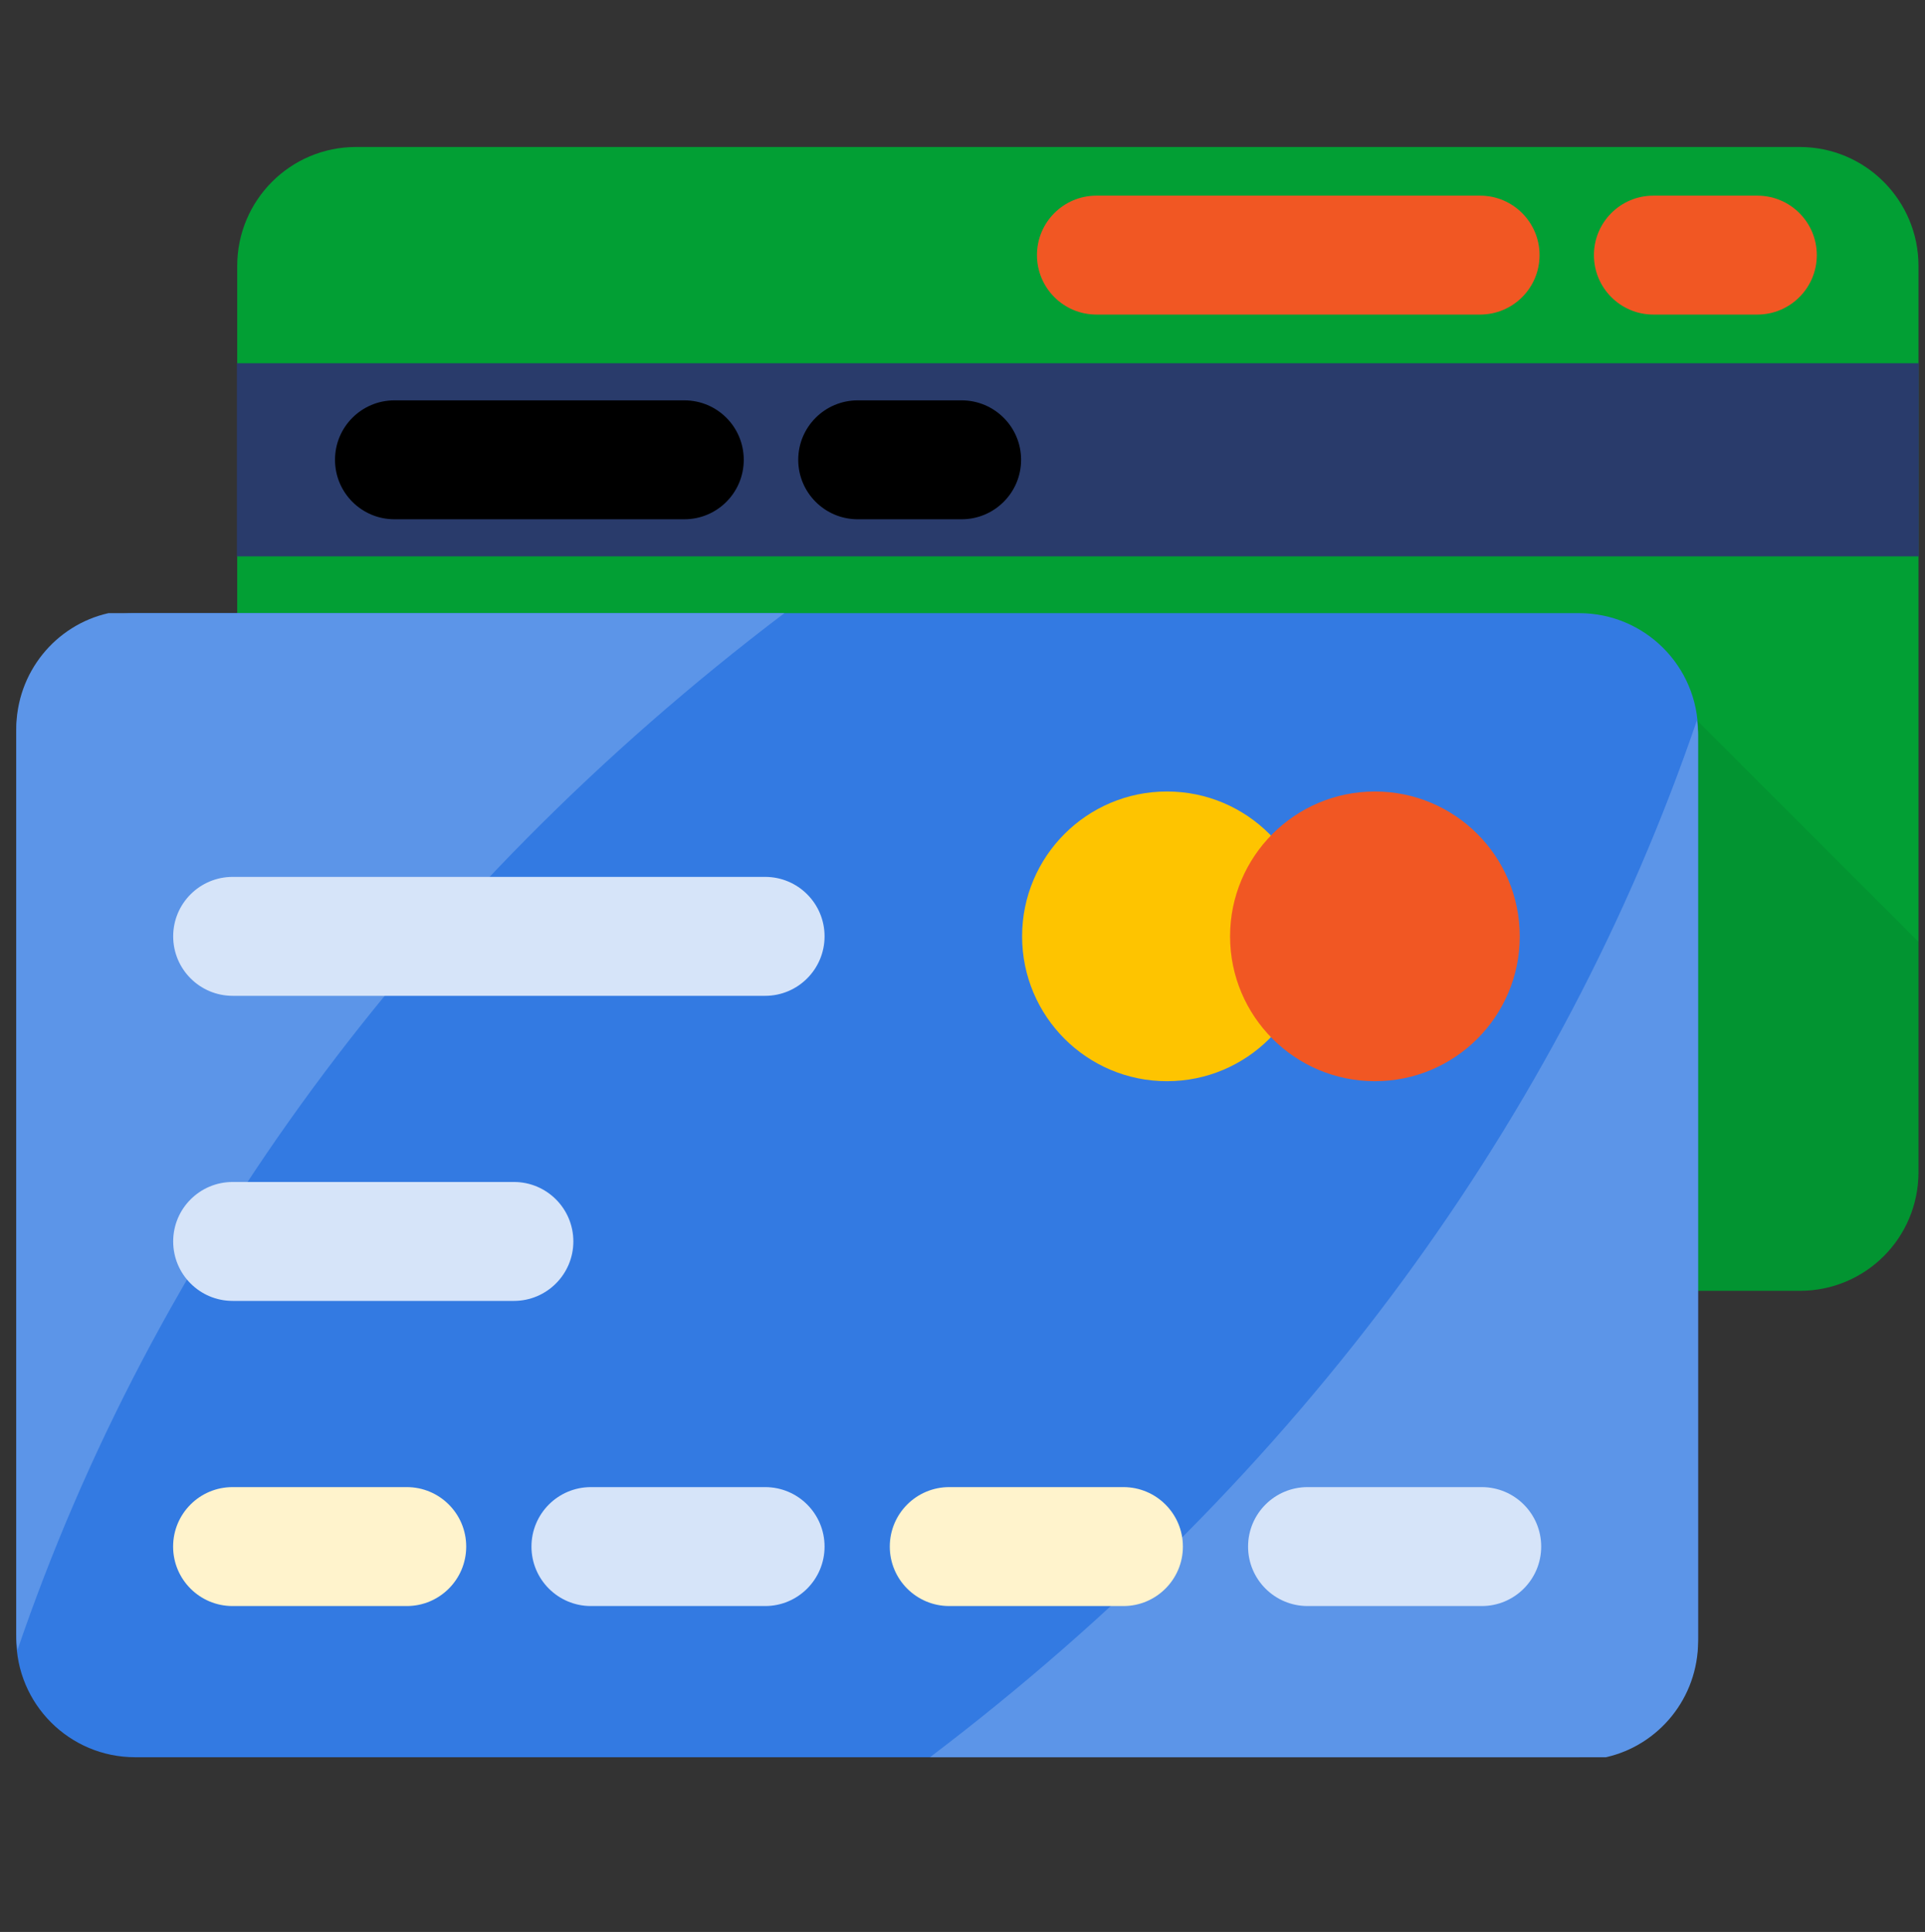
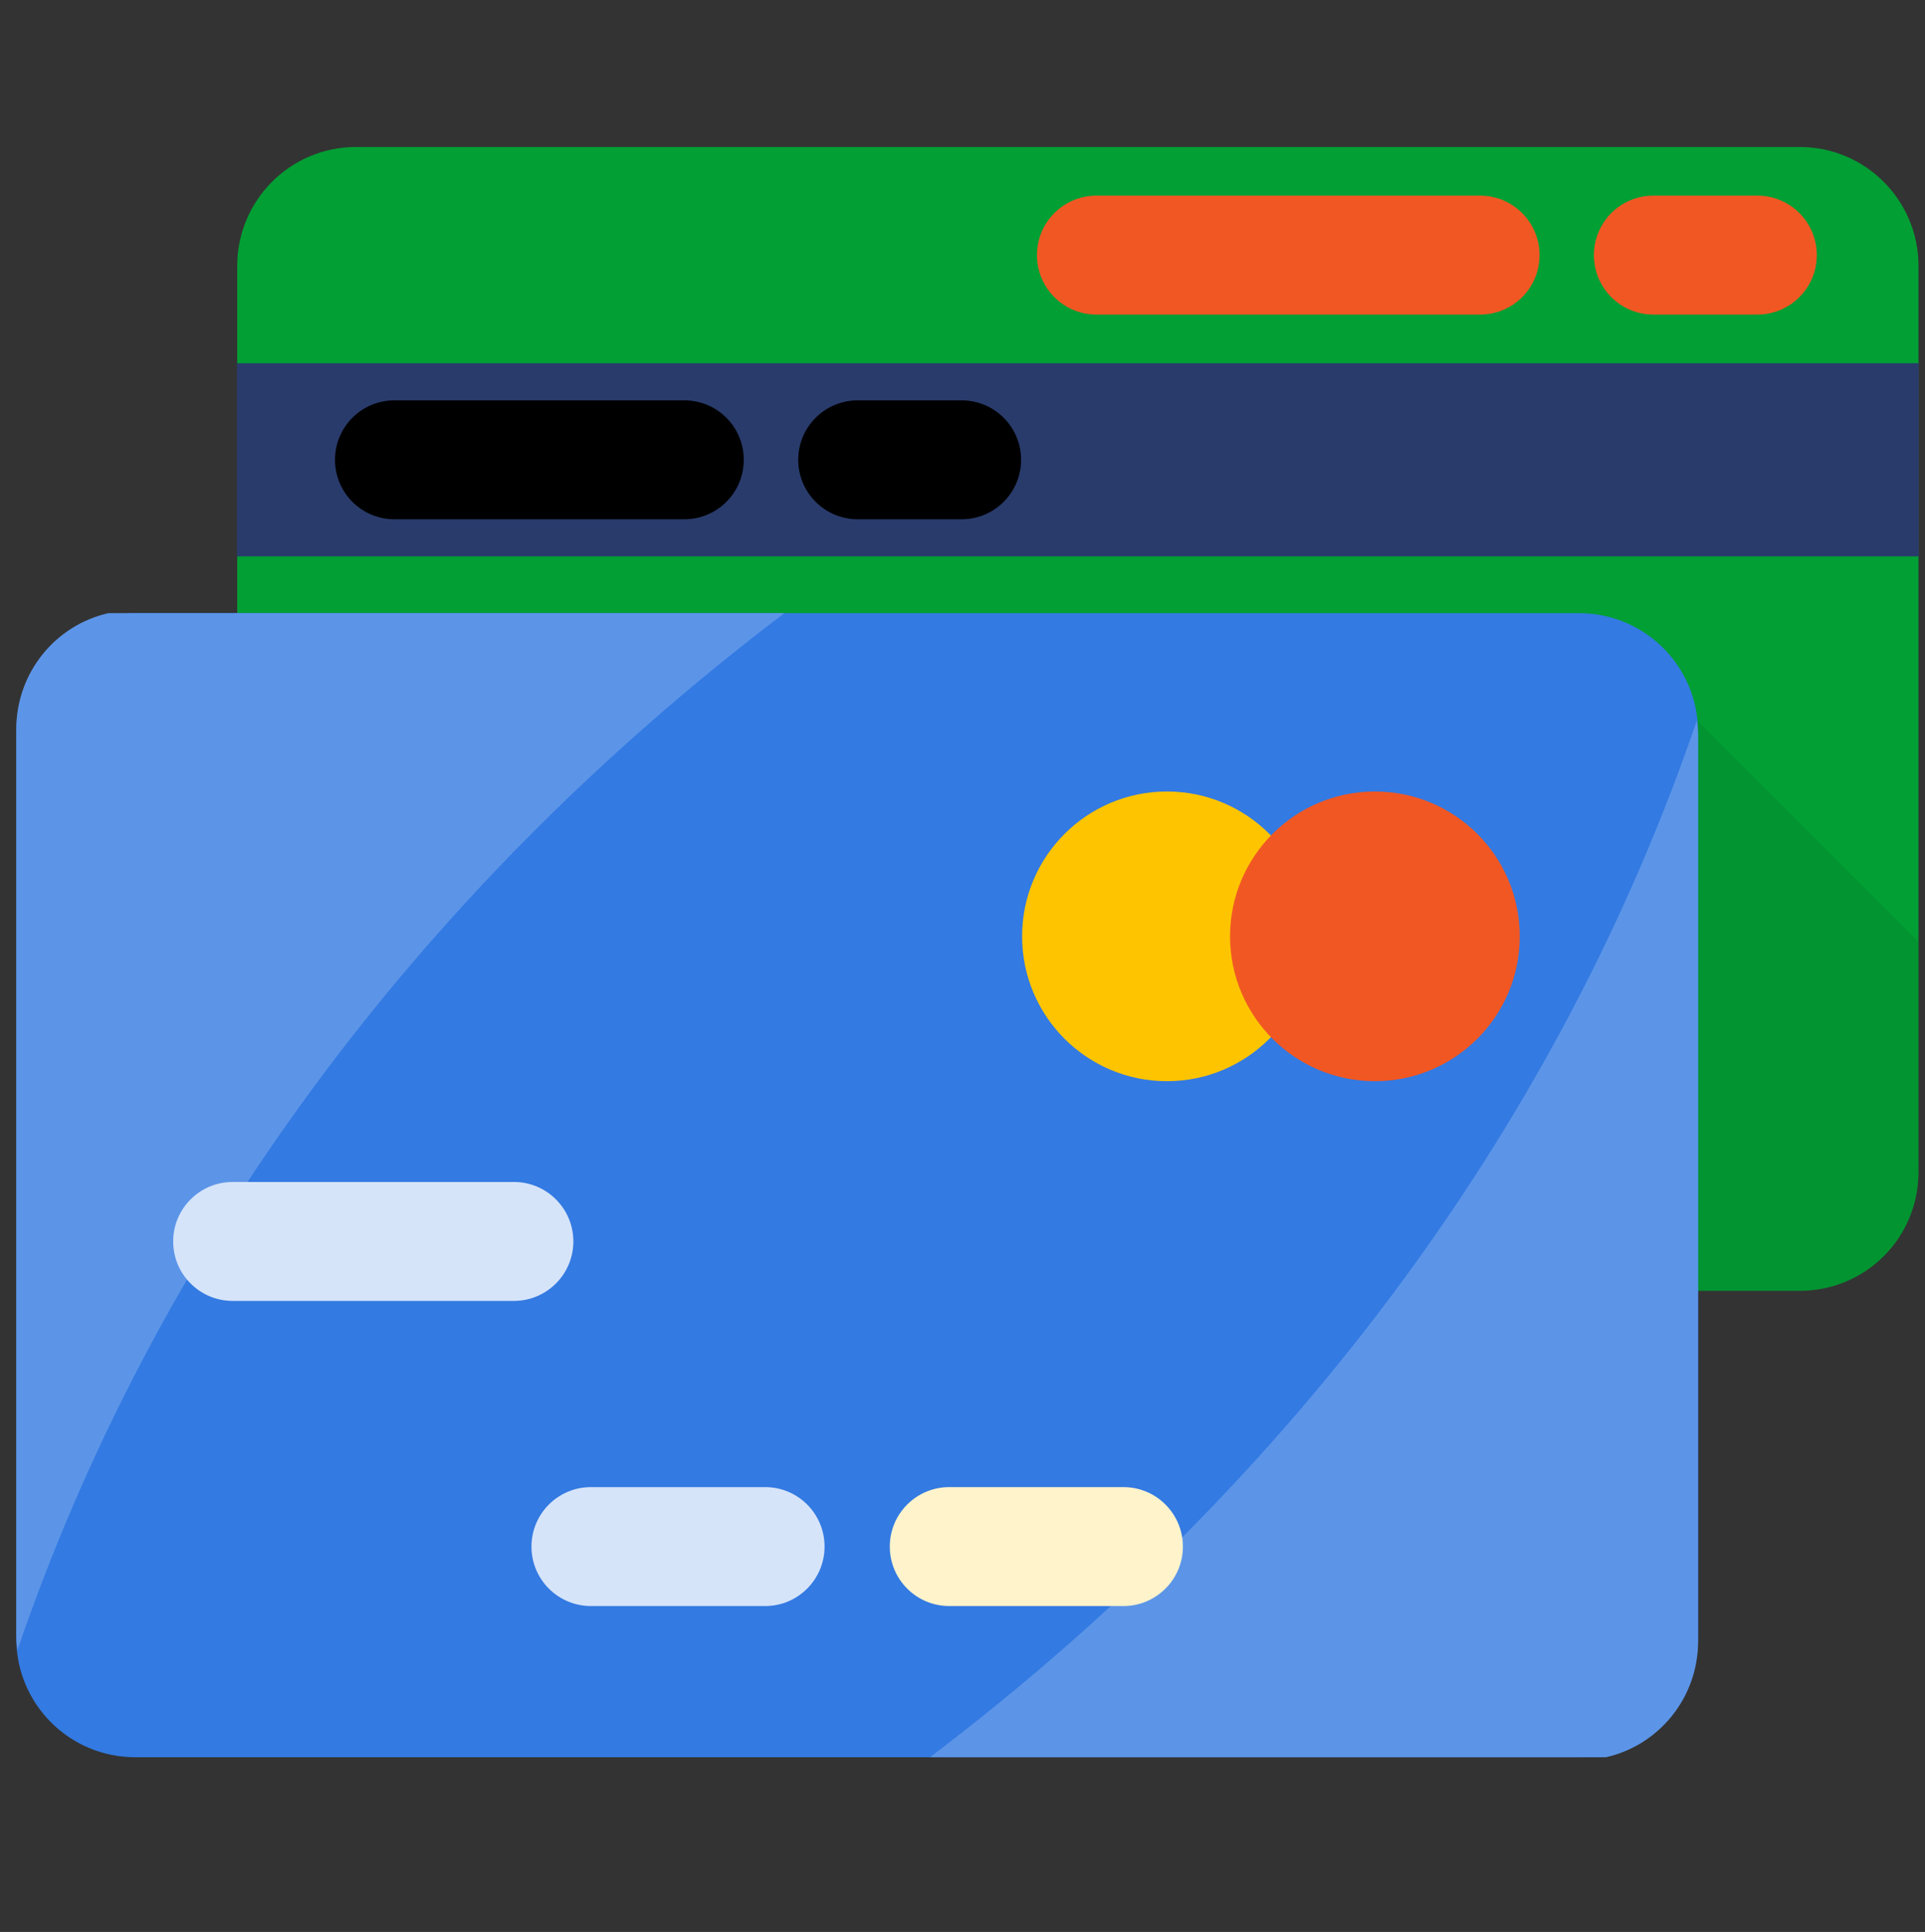
<svg xmlns="http://www.w3.org/2000/svg" version="1.1" id="Layer_1" x="0px" y="0px" width="78.584px" height="78.864px" viewBox="0 0 78.584 78.864" style="enable-background:new 0 0 78.584 78.864;" xml:space="preserve">
  <rect x="0" y="0" width="78.584" height="78.864" fill="#333333" stroke="none" />
  <path style="fill:#029F34;" d="M78.318,10.854v36.988c0,2.693-2.16,4.852-4.854,4.852H14.538c-2.694,0-4.854-2.158-4.854-4.852  V10.854c0-2.67,2.16-4.854,4.854-4.854h58.926C76.158,6,78.318,8.184,78.318,10.854z" />
  <rect x="9.67" y="14.828" style="fill:#293B6B;" width="68.658" height="7.883" />
  <g>
    <path style="fill:#F15723;" d="M60.423,7.987H44.761c-1.342,0-2.429,1.085-2.429,2.427c0,1.342,1.087,2.427,2.429,2.427h15.662   c1.339,0,2.426-1.085,2.426-2.427C62.849,9.075,61.762,7.987,60.423,7.987z" />
    <path style="fill:#F15723;" d="M71.74,7.987h-4.245c-1.339,0-2.426,1.085-2.426,2.427c0,1.342,1.087,2.427,2.426,2.427h4.245   c1.338,0,2.427-1.085,2.427-2.427C74.167,9.075,73.083,7.987,71.74,7.987z" />
  </g>
  <g>
    <path d="M27.937,16.343H16.102c-1.34,0-2.426,1.085-2.426,2.427s1.086,2.427,2.426,2.427h11.835c1.34,0,2.425-1.085,2.425-2.427   S29.279,16.343,27.937,16.343z" />
    <path d="M39.256,16.343h-4.241c-1.34,0-2.429,1.085-2.429,2.427s1.089,2.427,2.429,2.427h4.241c1.338,0,2.428-1.085,2.428-2.427   S40.595,16.343,39.256,16.343z" />
  </g>
  <g style="opacity:0.07;">
    <path style="fill:#010101;" d="M78.318,38.448v9.394c0,2.693-2.16,4.853-4.854,4.853h-5.872l1.675-23.298L78.318,38.448z" />
  </g>
  <path style="fill:#337AE2;" d="M64.465,71.733H5.518c-2.682,0-4.854-2.172-4.854-4.854V29.884c0-2.679,2.172-4.854,4.854-4.854  h58.947c2.682,0,4.854,2.175,4.854,4.854v36.992C69.319,69.558,67.146,71.733,64.465,71.733z" />
  <g>
-     <path style="fill:#5C95E8;" d="M32.021,25.03C16.877,36.51,6.222,51.216,0.713,67.357c-0.024-0.194-0.048-0.388-0.048-0.607V29.763   c0-2.307,1.602-4.247,3.762-4.733H32.021L32.021,25.03z" />
+     <path style="fill:#5C95E8;" d="M32.021,25.03C16.877,36.51,6.222,51.216,0.713,67.357c-0.024-0.194-0.048-0.388-0.048-0.607V29.763   c0-2.307,1.602-4.247,3.762-4.733H32.021z" />
    <path style="fill:#5C95E8;" d="M37.965,71.733c15.143-11.481,25.797-26.186,31.308-42.328c0.022,0.194,0.048,0.388,0.048,0.606V67   c0,2.308-1.602,4.248-3.762,4.733H37.965z" />
  </g>
  <circle style="fill:#FEC400;" cx="47.638" cy="38.223" r="5.913" />
  <circle style="fill:#F15723;" cx="56.128" cy="38.223" r="5.913" />
  <g>
    <path style="fill:#D6E4F9;" d="M20.979,53.105H9.498c-1.34,0-2.428-1.085-2.428-2.427c0-1.343,1.088-2.428,2.428-2.428h11.482   c1.339,0,2.426,1.085,2.426,2.428C23.405,52.018,22.318,53.105,20.979,53.105z" />
-     <path style="fill:#D6E4F9;" d="M31.236,40.651H9.498c-1.34,0-2.428-1.087-2.428-2.428c0-1.342,1.088-2.427,2.428-2.427h21.738   c1.339,0,2.425,1.085,2.425,2.427C33.661,39.563,32.575,40.651,31.236,40.651z" />
  </g>
-   <path style="fill:#FFF3CC;" d="M16.605,65.561H9.493c-1.339,0-2.426-1.086-2.426-2.427c0-1.343,1.087-2.428,2.426-2.428h7.112  c1.34,0,2.427,1.085,2.427,2.428C19.032,64.473,17.947,65.561,16.605,65.561z" />
  <path style="fill:#D6E4F9;" d="M31.236,65.561h-7.113c-1.34,0-2.427-1.086-2.427-2.427c0-1.343,1.087-2.428,2.427-2.428h7.113  c1.339,0,2.425,1.085,2.425,2.428C33.661,64.473,32.575,65.561,31.236,65.561z" />
  <path style="fill:#FFF3CC;" d="M45.861,65.561H38.75c-1.339,0-2.426-1.086-2.426-2.427c0-1.343,1.087-2.428,2.426-2.428h7.111  c1.339,0,2.428,1.085,2.428,2.428C48.289,64.473,47.2,65.561,45.861,65.561z" />
-   <path style="fill:#D6E4F9;" d="M60.489,65.561h-7.11c-1.34,0-2.429-1.086-2.429-2.427c0-1.343,1.089-2.428,2.429-2.428h7.11  c1.341,0,2.427,1.085,2.427,2.428C62.916,64.473,61.83,65.561,60.489,65.561z" />
</svg>